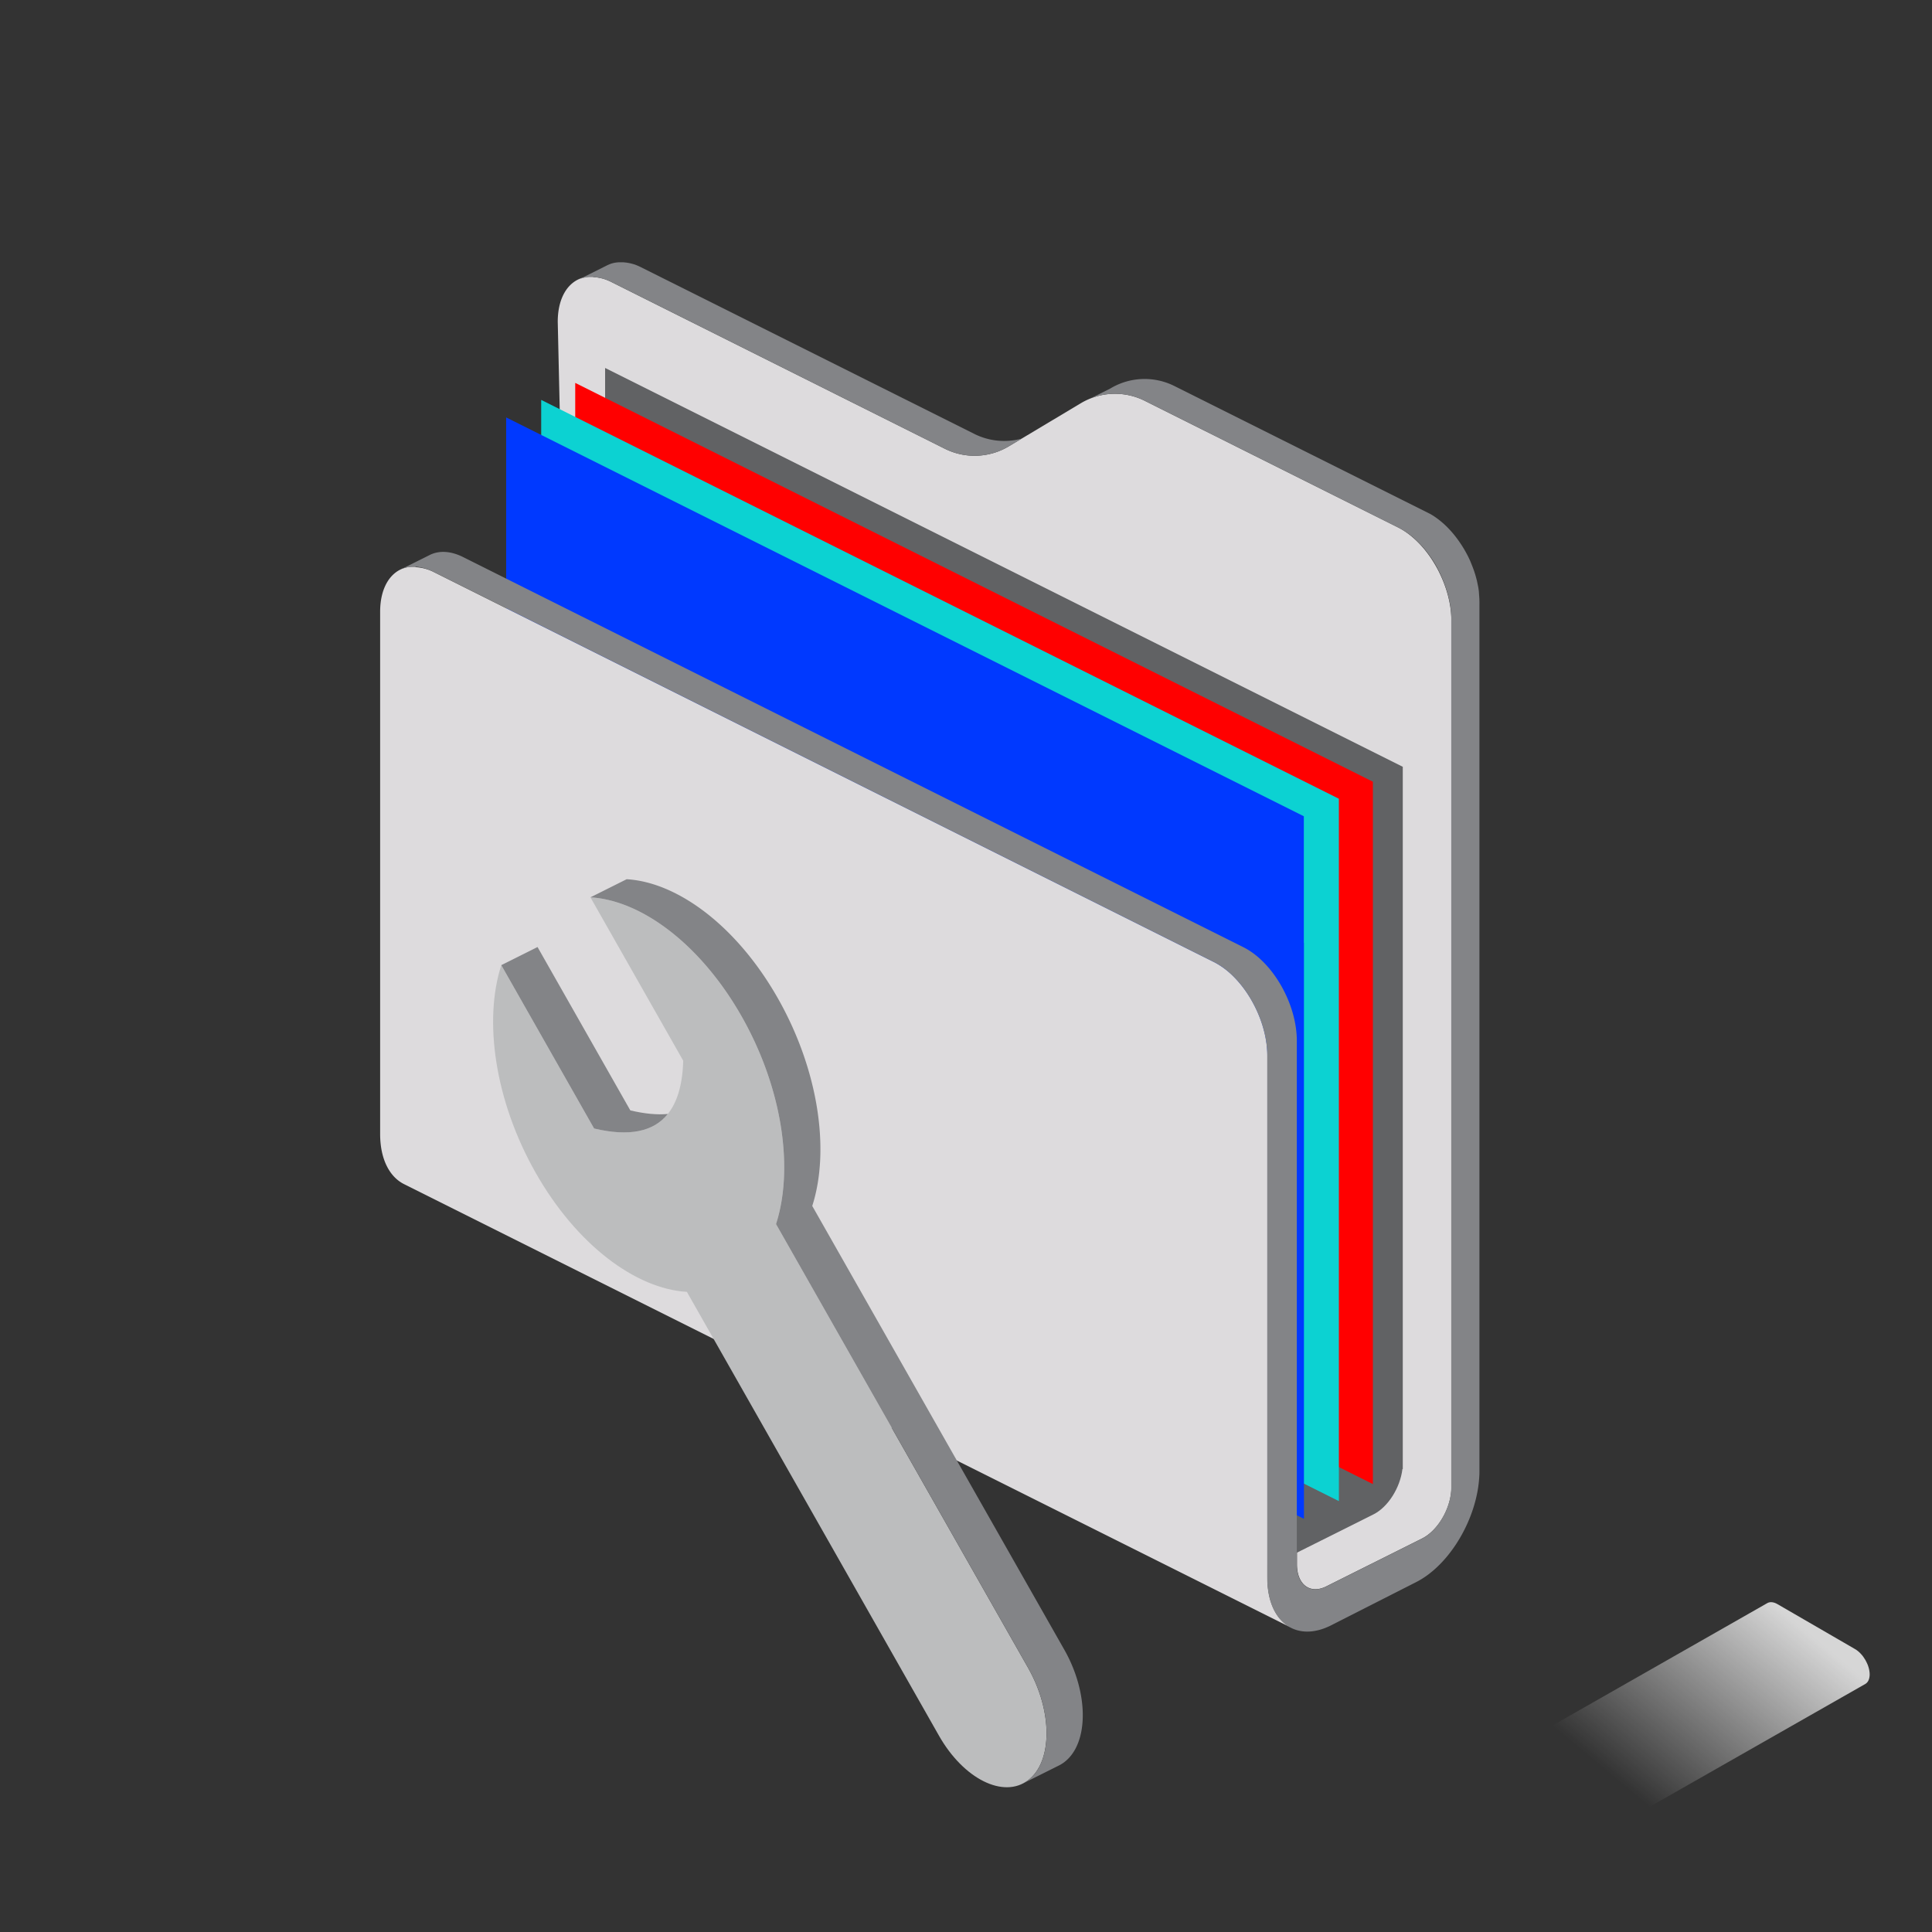
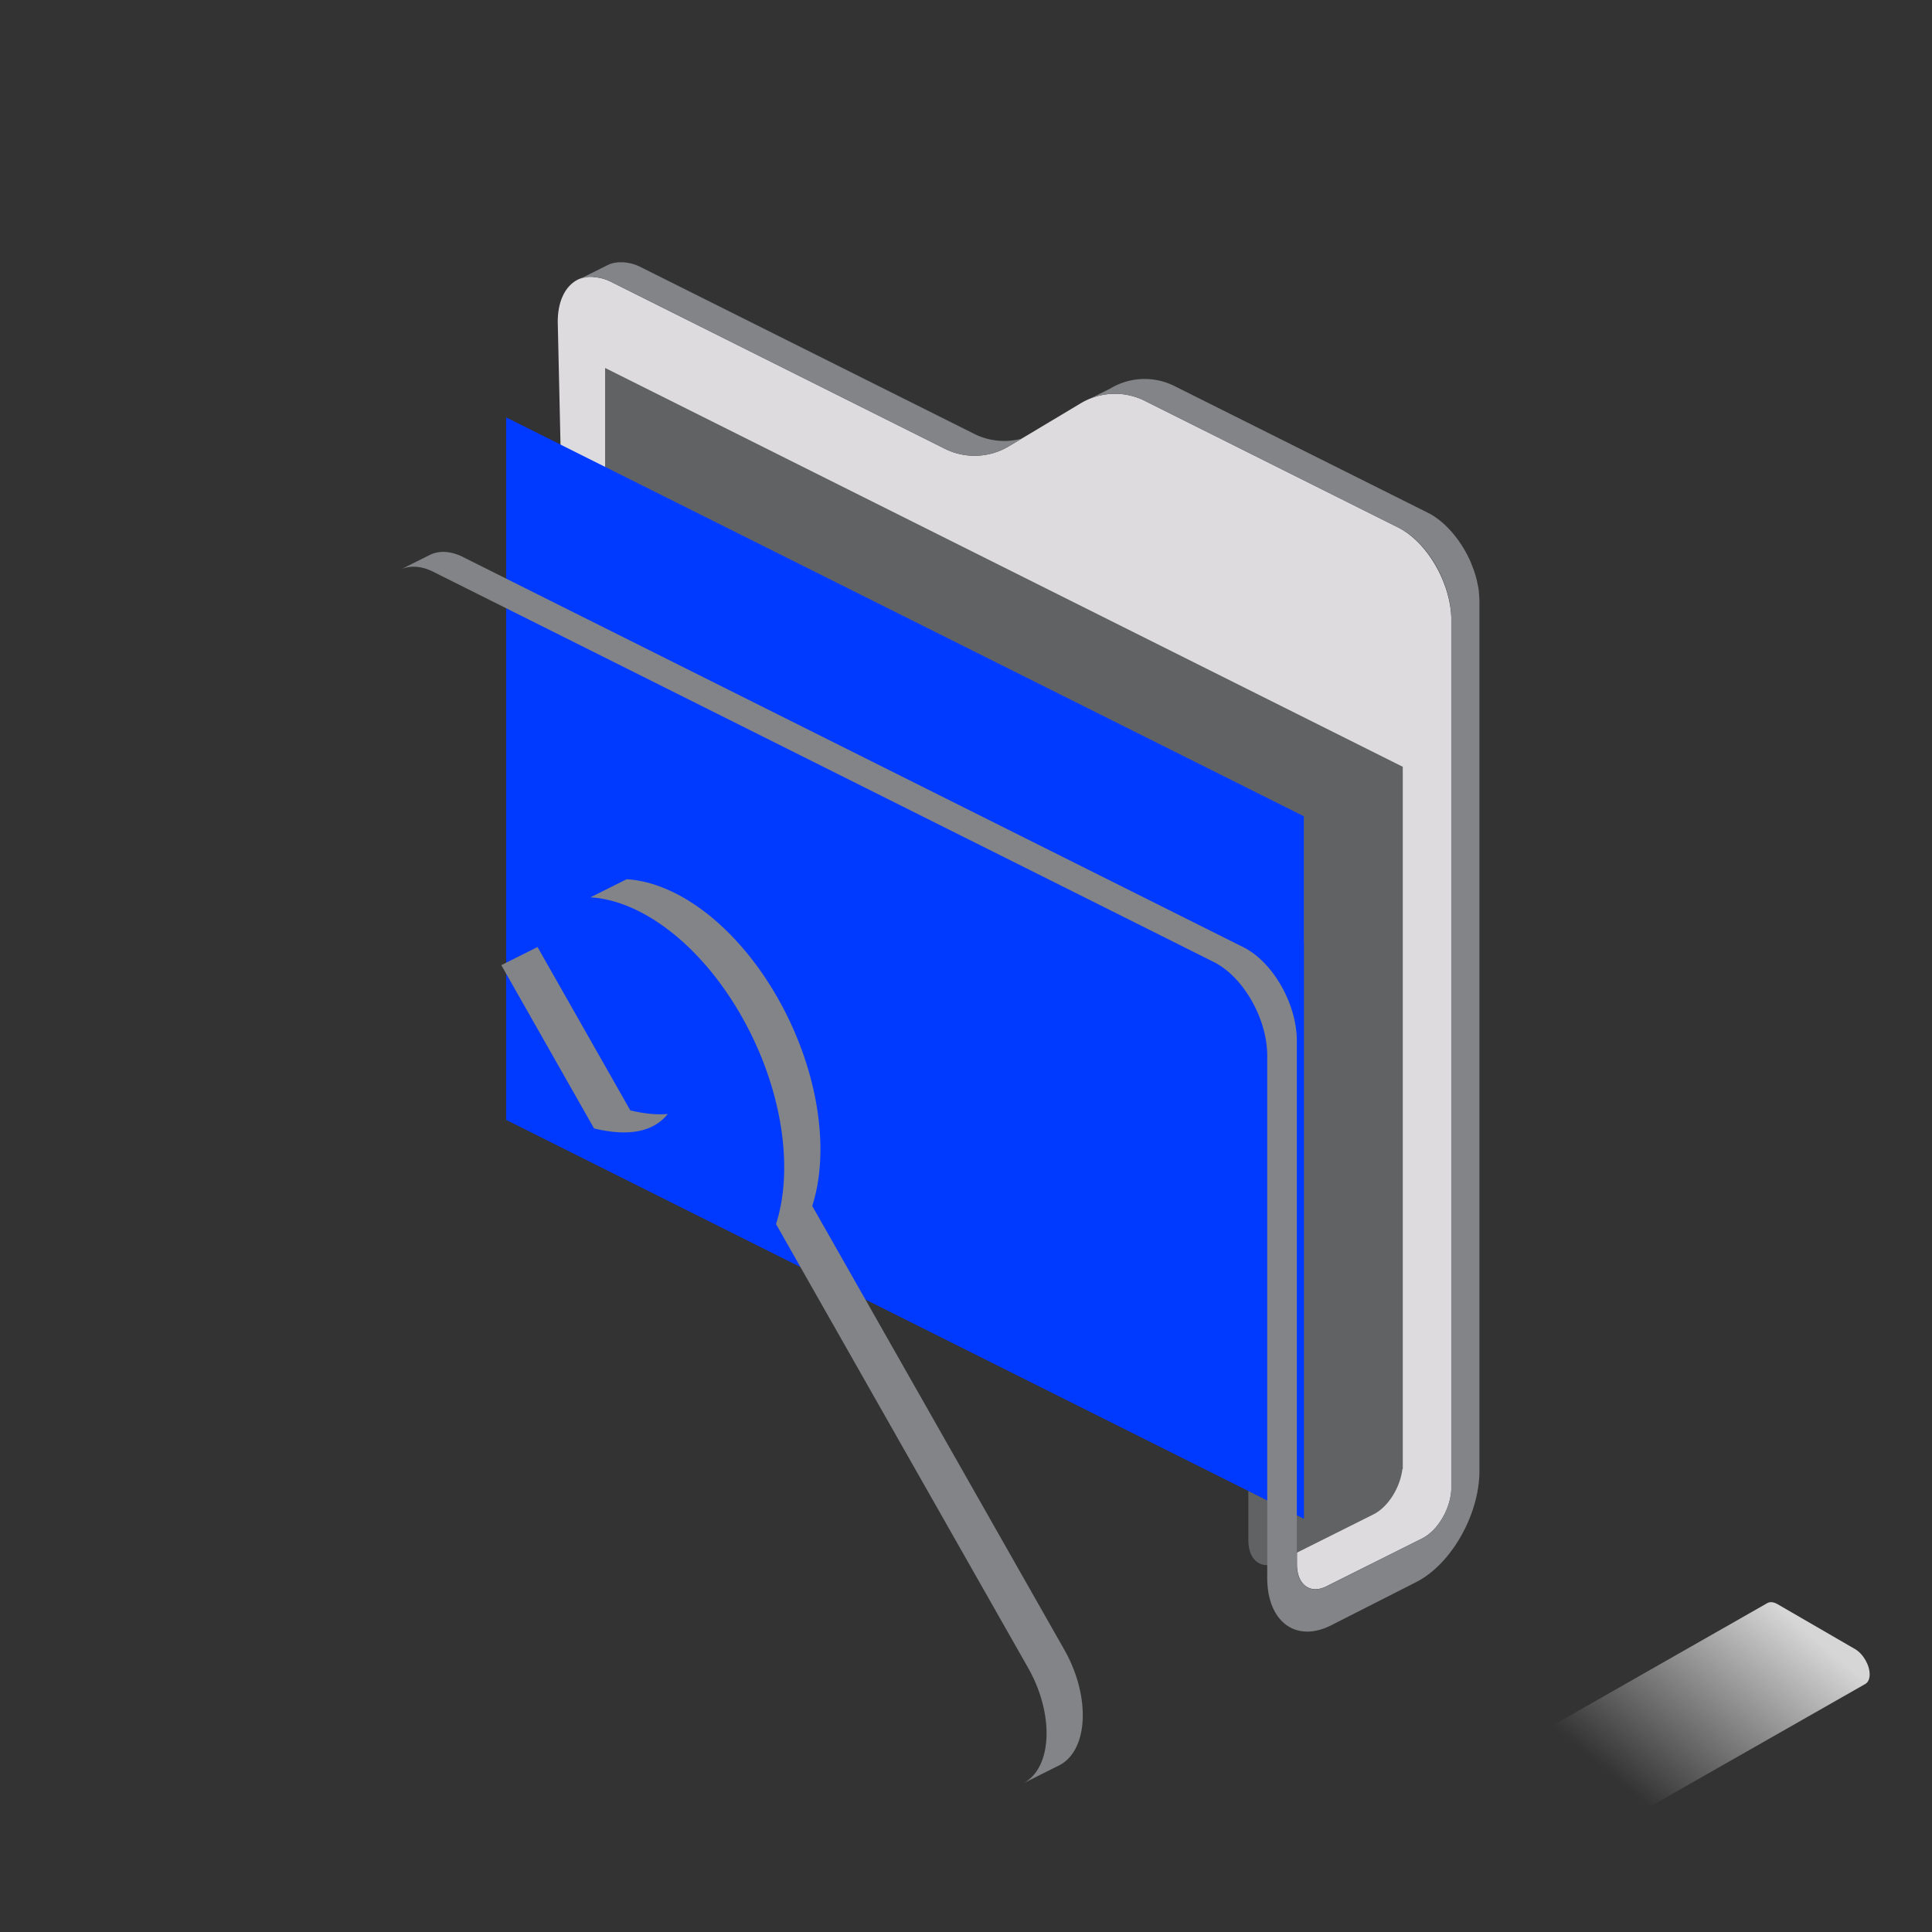
<svg xmlns="http://www.w3.org/2000/svg" viewBox="0 0 3000 3000">
  <rect x="0" y="0" width="3000" height="3000" fill="#333333" stroke="none" />
  <defs>
    <style>.cls-1{isolation:isolate;}.cls-2{opacity:0.8;mix-blend-mode:screen;fill:url(#linear-gradient);}.cls-3{fill:#dddbdd;}.cls-3,.cls-4,.cls-5,.cls-6,.cls-7,.cls-8,.cls-9{fill-rule:evenodd;}.cls-4{fill:#616264;}.cls-5{fill:red;}.cls-6{fill:#0cd2d2;}.cls-7{fill:#0039ff;}.cls-8{fill:#838487;}.cls-9{fill:#bcbdbe;}</style>
    <linearGradient id="linear-gradient" x1="6881.58" y1="2493.31" x2="7161.54" y2="2828.67" gradientTransform="matrix(-1, 0, 0, 1, 9640.72, 0)" gradientUnits="userSpaceOnUse">
      <stop offset="0" stop-color="#fff" />
      <stop offset="0.84" stop-color="#fff" stop-opacity="0" />
    </linearGradient>
  </defs>
  <title>Archify</title>
  <g class="cls-1">
    <g id="_ÎÓÈ_1" data-name="—ÎÓÈ 1">
      <path class="cls-2" d="M2323.61,2729h0l0,0h0l420.48-239.6c4.13-2.44,9.86-2.11,16.21,1.64l120.22,69.65c12.58,7.28,22.72,24.91,22.71,39.37-.07,7.21-2.57,12.27-6.65,14.71L2476,2854.36c.64-.41,1.17-1,1.74-1.42-4.17,3.73-10.62,4.09-17.93-.22l-120.18-69.67c-12.58-7.26-22.72-24.89-22.68-39.42C2317,2736.38,2319.52,2731.33,2323.61,2729Z" />
-       <path class="cls-3" d="M921,429.71h-.11l-.72,0H920l-.72,0h-2.5l-.73,0-.73,0h-.1l-.7,0h-.11l-.71.05h0l-.7.07h-.07l-.7.07-.11,0-.69.08h-.08l-.71.1-.71.12h-.09l-.68.12-.09,0-.7.13-.71.15h0l-.68.15-.09,0-.68.17h0l-.7.18-.69.19-.07,0-.67.2-.05,0-.69.21-.69.24h0l-.67.24-.05,0c-.69.25-1.38.51-2,.8h0l-.67.28h0c-.68.3-1.36.61-2,.94l-.22.11c-18.91,9.59-31,32.71-31,65.38l10,443.45,1054.88,527.44c45.83,22.91,83,88,83,145.33v813.26c0,31.39,20.39,46.68,45.5,34.12l148.8-74.4c25.11-12.56,45.5-48.23,45.5-79.61V964.13a149.14,149.14,0,0,0-2.84-28.37c-.19-1-.39-2-.6-3l-.3-1.37q-.77-3.43-1.66-6.85l-.37-1.36q-1.11-4.1-2.43-8.16l-.44-1.35c-.45-1.35-.91-2.7-1.39-4l-.49-1.34q-1.3-3.59-2.76-7.12-2.76-6.71-6-13.2-2.49-5-5.26-9.81t-5.84-9.5l-.61-.93-.5-.76c-1.17-1.74-2.37-3.47-3.59-5.16q-2.31-3.18-4.72-6.24l-1.59-2-.32-.38-.64-.78q-1.43-1.71-2.89-3.38l-.9-1c-1.54-1.73-3.1-3.41-4.7-5q-3.66-3.76-7.51-7.18l-1-.86-.46-.4c-.91-.79-1.84-1.56-2.76-2.32-1.28-1.05-2.57-2.06-3.88-3.05-.83-.63-1.67-1.24-2.51-1.84-.67-.48-1.35-1-2-1.42l-.46-.31-.2-.13c-1.1-.74-2.21-1.46-3.32-2.15-2-1.22-3.95-2.37-5.95-3.43l-.53-.28-.54-.28-.53-.27q-.27-.15-.54-.27L1777.6,622.37a103.34,103.34,0,0,0-99.25,3.74l-111.94,66.95a103.33,103.33,0,0,1-99.26,3.74L948.84,437.64l-.83-.4-.14-.07-.8-.38-.15-.07-.8-.38-.09,0-.78-.35-.1-.05-.79-.35-.16-.06-.78-.34-.13,0-.8-.33h0l-.81-.32-.14-.06-.77-.3-.15-.05-.8-.3-.06,0-.77-.28-.11,0-.78-.27-.15-.05-.77-.26-.12,0-.77-.24h0l-.79-.24-.14,0-.76-.22-.14,0-.78-.21-.05,0-.76-.2-.11,0-.76-.19-.14,0-.76-.17-.1,0-.75-.16h-.06l-.76-.16-.14,0-.74-.15-.13,0-.77-.13h0l-.75-.12-.12,0-.74-.11-.14,0-.73-.1H925l-.73-.08h-.07l-.73-.08h-.14l-.72-.07h-.12l-.75-.05-.75-.05Z" />
+       <path class="cls-3" d="M921,429.71h-.11l-.72,0H920l-.72,0h-2.5l-.73,0-.73,0h-.1l-.7,0h-.11l-.71.05l-.7.07h-.07l-.7.07-.11,0-.69.08h-.08l-.71.1-.71.12h-.09l-.68.12-.09,0-.7.13-.71.15h0l-.68.15-.09,0-.68.17h0l-.7.18-.69.19-.07,0-.67.2-.05,0-.69.21-.69.24h0l-.67.24-.05,0c-.69.25-1.38.51-2,.8h0l-.67.28h0c-.68.3-1.36.61-2,.94l-.22.11c-18.91,9.59-31,32.71-31,65.38l10,443.45,1054.88,527.44c45.83,22.91,83,88,83,145.33v813.26c0,31.39,20.39,46.68,45.5,34.12l148.8-74.4c25.11-12.56,45.5-48.23,45.5-79.61V964.13a149.14,149.14,0,0,0-2.84-28.37c-.19-1-.39-2-.6-3l-.3-1.37q-.77-3.43-1.66-6.85l-.37-1.36q-1.11-4.1-2.43-8.16l-.44-1.35c-.45-1.35-.91-2.7-1.39-4l-.49-1.34q-1.3-3.59-2.76-7.12-2.76-6.71-6-13.2-2.49-5-5.26-9.81t-5.84-9.5l-.61-.93-.5-.76c-1.17-1.74-2.37-3.47-3.59-5.16q-2.31-3.18-4.72-6.24l-1.59-2-.32-.38-.64-.78q-1.43-1.71-2.89-3.38l-.9-1c-1.54-1.73-3.1-3.41-4.7-5q-3.66-3.76-7.51-7.18l-1-.86-.46-.4c-.91-.79-1.84-1.56-2.76-2.32-1.28-1.05-2.57-2.06-3.88-3.05-.83-.63-1.67-1.24-2.51-1.84-.67-.48-1.35-1-2-1.42l-.46-.31-.2-.13c-1.1-.74-2.21-1.46-3.32-2.15-2-1.22-3.95-2.37-5.95-3.43l-.53-.28-.54-.28-.53-.27q-.27-.15-.54-.27L1777.6,622.37a103.34,103.34,0,0,0-99.25,3.74l-111.94,66.95a103.33,103.33,0,0,1-99.26,3.74L948.84,437.64l-.83-.4-.14-.07-.8-.38-.15-.07-.8-.38-.09,0-.78-.35-.1-.05-.79-.35-.16-.06-.78-.34-.13,0-.8-.33h0l-.81-.32-.14-.06-.77-.3-.15-.05-.8-.3-.06,0-.77-.28-.11,0-.78-.27-.15-.05-.77-.26-.12,0-.77-.24h0l-.79-.24-.14,0-.76-.22-.14,0-.78-.21-.05,0-.76-.2-.11,0-.76-.19-.14,0-.76-.17-.1,0-.75-.16h-.06l-.76-.16-.14,0-.74-.15-.13,0-.77-.13h0l-.75-.12-.12,0-.74-.11-.14,0-.73-.1H925l-.73-.08h-.07l-.73-.08h-.14l-.72-.07h-.12l-.75-.05-.75-.05Z" />
      <path class="cls-4" d="M939.61,571.36V1662l998.82,499.42v230.38c0,31.38,20.39,46.67,45.5,34.12l148.8-74.41c22.7-11.35,41.54-41.58,44.95-70.47l.55.27V1190.67L939.61,571.36Z" />
-       <polygon class="cls-5" points="2131.83 1213.87 893.21 594.56 893.21 1685.18 2131.83 2304.49 2131.83 1213.87 2131.83 1213.87" />
-       <polygon class="cls-6" points="2078.99 1240.29 840.37 620.98 840.37 1711.6 2078.99 2330.91 2078.99 1240.29 2078.99 1240.29" />
      <polygon class="cls-7" points="2024.59 1267.49 785.97 648.18 785.97 1738.8 2024.59 2358.11 2024.59 1267.49 2024.59 1267.49" />
      <path class="cls-7" d="M786,836.61V1738.8l1238.62,619.31V1464l-.7-.72a121.68,121.68,0,0,0-30.62-23l-.76-.38L786,836.61Z" />
-       <path class="cls-3" d="M645.21,880.05h-.11l-.71,0h-.14l-.72,0H641l-.74,0-.72,0h-.11l-.7,0h-.11l-.71,0h0l-.7.06h-.07l-.7.08h-.1l-.69.08h-.08l-.72.11-.7.11h-.09l-.69.12-.08,0-.7.13-.72.15h0l-.68.16h-.08l-.68.17h0l-.7.18-.69.2h-.06l-.68.2-.05,0-.68.22-.7.23h0l-.67.23-.05,0c-.69.25-1.37.52-2,.8h0l-.67.29h0c-.68.3-1.35.61-2,.95l-.22.11c-18.9,9.58-31,32.7-31,65.38v810.79c0,39,14.52,66.59,37.15,77.91h0l1377.72,688.86h0c-22.64-11.33-37.15-38.89-37.15-77.92V1639.13q0-2.85-.12-5.73a150,150,0,0,0-1.46-15.25c-.59-4.1-1.36-8.2-2.28-12.3a184.07,184.07,0,0,0-8.17-26.54l-.53-1.33a194,194,0,0,0-9.79-20.84q-1.37-2.51-2.79-5-1.74-3-3.57-5.89l-.76-1.18a171.75,171.75,0,0,0-22.2-27.94,121.49,121.49,0,0,0-30.62-23l-.76-.38L673.07,888l-.83-.41-.14-.07-.79-.38-.15-.07-.81-.38-.08,0-.78-.35-.1,0-.8-.35-.15-.07-.79-.33-.13-.06-.8-.33h0l-.81-.32-.14,0-.78-.31-.15,0-.79-.29-.07,0-.77-.27-.1,0-.78-.27-.15-.05-.77-.25-.12,0-.77-.24,0,0-.78-.24-.14,0-.77-.22-.14,0-.77-.21h-.06l-.75-.2-.12,0-.75-.19-.15,0-.75-.18-.11,0-.74-.16-.06,0-.76-.15-.15,0-.74-.14-.13,0-.76-.13h0l-.75-.12-.12,0-.73-.11h-.14l-.74-.1-.09,0-.72-.08h-.07l-.74-.08h-.14l-.72-.07h-.12l-.75-.06-.75-.05Z" />
      <path class="cls-8" d="M1823.56,599.39l392.85,196.43c.94.47,1.89.95,2.82,1.46l.07,0,.09,0,.23.12.37.21.06,0h0l.68.38.87.5.12.07.27.16.28.16.21.13.3.17.19.11,0,0,.23.14,2,1.22.1.06.17.11.43.28.19.12,0,0,.23.15.58.37,1,.7,1,.7.41.29,0,0,0,0c.64.44,1.27.89,1.9,1.35l.33.24.14.1.21.16.18.13.72.54.12.09.87.66.14.11.83.65.18.14.79.62.21.18,1,.81.37.31.07.05.08.07q1,.83,2,1.68l.46.4,1,.86q3.84,3.4,7.5,7.18l.12.13.24.24.24.25.26.27.19.2.09.09.75.79.09.09.13.15.27.28.42.46.09.1,0,0,.79.87.09.09.1.11.81.9.9,1,.75.87.14.15.41.48.15.17.06.08.26.31.33.39.07.08.08.09c.8.95,1.59,1.91,2.37,2.89l0,0,.06.08c.59.73,1.17,1.47,1.75,2.21l.18.24.1.13.22.28.19.26.09.11.24.32.32.41.31.42.31.41.05.07.16.21.23.32.14.19.19.24.27.37.11.16.59.81c1.22,1.69,2.42,3.42,3.59,5.16l.14.22c.58.86,1.15,1.73,1.72,2.61v0l.17.26.58.92.18.27.57.91.18.29.55.89.19.31.53.88.2.33.52.87.21.35.5.85c.46.79.92,1.59,1.37,2.39l0,0,.24.41.45.81.24.43.39.72,0,.05v0l.25.45.38.69,0,0v0l.26.48.4.75.27.51.37.71.29.56.34.67c.62,1.21,1.22,2.42,1.81,3.64l0,0,0,.07.34.69.42.89.19.4.22.47.38.83.29.63.05.12,0,.08c.35.77.7,1.54,1,2.32l0,.09,0,.1c.35.78.68,1.57,1,2.36v0l0,.06.31.75.55,1.32.14.35,0,.07.16.4.2.5.13.32.22.56.1.24.08.21.07.19.1.25.33.86,0,0v.05l.32.84.11.3.06.15.06.15.11.29.32.9.49,1.34.43,1.21,0,.13.08.23.16.45.15.45.08.22,0,.13.07.21.34,1,.45,1.35c.13.41.26.81.38,1.22l0,.14.07.22.14.45.14.46.07.22,0,.14c.25.81.49,1.63.73,2.45l0,.13.06.23.13.45.13.46.07.22,0,.14c.11.41.22.82.34,1.23l.36,1.36c.11.41.22.82.32,1.22l0,.15,0,.11c.1.4.2.8.29,1.2l0,.06,0,.13.14.55.13.55,0,.14,0,.06c.09.4.19.79.28,1.19l0,.11,0,.15.27,1.23.3,1.37c.21,1,.41,2,.61,3,0,.31.11.61.17.91l0,.23.08.4,0,.25.06.31.07.41,0,.17c.06.33.12.66.17,1l0,.21.06.32,0,.27.07.44.06.34,0,.14.13.86,0,.16,0,.21,0,.26,0,.27.09.6,0,.25,0,.14.11.79,0,.23,0,.2,0,.21,0,.25.11.81v.1l0,.16.08.71,0,.3,0,.2,0,.16c0,.39.09.77.13,1.15v.06l0,.16.07.64,0,.37,0,.19v.13c0,.39.08.78.11,1.17v.23l.05.57,0,.45v.28c0,.39.06.78.08,1.17v.26l0,.49,0,.53v.24c0,.39.05.79.07,1.18v.27l0,.43,0,.62v.19c0,.39,0,.78,0,1.18v.65l0,.73v.11c0,.4,0,.79,0,1.19V940c0,.4,0,.8,0,1.2V2286.53c0,1.75-.06,3.51-.19,5.28-3.16,66.19-46.14,138.92-98.61,165.16L2066.54,2524c-54.53,27.26-98.8-5.94-98.8-74.11V1639.13c0-57.29-37.21-122.42-83-145.33L673.07,888c-19.59-9.8-37.61-10.31-51.82-3.2h0l46-23h0c14.21-7.11,32.23-6.6,51.82,3.2l1211.63,605.81c45.83,22.91,83,88,83,145.33v813.26c0,31.39,20.39,46.68,45.5,34.12l148.8-74.4.59-.3.2-.11.39-.2.25-.13.33-.18.29-.16.29-.17.32-.18.26-.15.36-.21.22-.13.4-.24.18-.11.45-.27.12-.08.5-.32.08,0,.56-.37h0c22.38-14.75,39.71-47.33,39.71-76.26V962.65l0-1.19v-.11l0-1.1V960l0-1.18v-.19l0-1.05,0-.27-.06-1.18,0-.24-.06-1,0-.26-.08-1.17,0-.28-.08-1,0-.24-.11-1.17,0-.32-.1-1,0-.21-.12-1.15,0-.37-.13-1,0-.18v-.08l-.14-1.06,0-.41-.14-1,0-.1,0-.29-.12-.87-.07-.46-.16-1v0l-.07-.44-.12-.72-.09-.53-.17-1-.1-.58-.11-.56-.11-.62-.18-.91c-.19-1-.39-2-.6-3l-.3-1.37-.27-1.23-.06-.26-.28-1.19-.05-.2-.27-1.09,0-.2-.3-1.19-.07-.27q-.48-1.9-1-3.81l-.1-.36-.26-.91-.1-.36-.36-1.23-.37-1.22-.11-.36-.28-.91-.12-.36-.39-1.22-.44-1.35-.41-1.21-.12-.36-.31-.9-.12-.36c-.44-1.25-.89-2.5-1.36-3.74l-.11-.3-.43-1.13,0-.06v0l-.43-1.12-.16-.4-.31-.79-.13-.34-.2-.49-.19-.47-.33-.81c-.22-.54-.45-1.07-.67-1.61l0-.09-1-2.37-.09-.19c-.34-.78-.68-1.55-1-2.32l-.1-.2-.32-.7-.35-.76,0-.08-.36-.79,0-.09-.35-.75-.36-.74-.05-.11c-.39-.81-.79-1.6-1.19-2.4l-.62-1.23v0l-.62-1.2,0,0-.62-1.18,0-.07-.62-1.16,0-.07-.62-1.15,0-.08-.63-1.15,0-.06-.65-1.16,0,0-.67-1.18-.7-1.21h0l-.7-1.19,0,0-.7-1.18,0,0-.7-1.16,0,0-.71-1.15,0,0-.72-1.14,0,0-.73-1.14v0l-.75-1.14-.61-.93-.5-.76c-1.17-1.74-2.37-3.47-3.59-5.16l-.59-.8-.39-.53-.32-.44-.39-.53-.36-.48-.28-.37-.35-.46-.33-.43-.41-.54-.29-.37-1-1.29-.73-.92-.08-.1-.78-1-.32-.38-.64-.78-.63-.76-.15-.17-.59-.7-.21-.25-.55-.63c-.81-.94-1.63-1.87-2.46-2.78l-.19-.21-.79-.87-.12-.13-.7-.74-.21-.24-.75-.79-.28-.29-.5-.52-.36-.37q-3.66-3.76-7.51-7.18l-1-.86-.46-.4c-.66-.57-1.32-1.12-2-1.67l-.15-.13-.63-.52-1-.77,0,0-.93-.74-.05,0-.93-.72,0,0-.94-.72-.72-.54-.39-.29-.47-.34-.93-.67-1-.68-.08-.06-1-.68-.46-.31-.2-.13-1.42-.94-.27-.18-.63-.4-.26-.17-.74-.46-1.25-.76-.27-.16-.48-.29-.49-.29-.4-.23-.86-.49-.68-.39-.08,0-.6-.33-.16-.09-.68-.36-.53-.28-.54-.28-.53-.27q-.27-.15-.54-.27L1777.6,622.37a103.34,103.34,0,0,0-84.59-3.52h0l30.59-15.3.71-.42a103.32,103.32,0,0,1,99.25-3.74Zm-237.22,81.75-19.93,11.92a103.33,103.33,0,0,1-99.26,3.74L948.84,437.64l-.83-.4-.14-.07-.8-.38-.15-.07-.8-.38-.09,0-.78-.35-.1-.05-.79-.35-.16-.06-.78-.34-.13,0-.8-.33h0l-.81-.32-.14-.06-.77-.3-.15-.05-.8-.3-.06,0-.77-.28-.11,0-.78-.27-.15-.05-.77-.26-.12,0-.77-.24h0l-.79-.24-.14,0-.76-.22-.14,0-.78-.21-.05,0-.76-.2-.11,0-.76-.19-.14,0-.76-.17-.1,0-.75-.16h-.06l-.76-.16-.14,0-.74-.15-.13,0-.77-.13h0l-.75-.12-.12,0-.74-.11-.14,0-.73-.1H925l-.73-.08h-.07l-.73-.08h-.14l-.72-.07h-.12l-.75-.05-.75-.05h-.11l-.72,0H920l-.72,0h-2.5l-.73,0-.73,0h-.1l-.7,0h-.11l-.71.05h0l-.7.07h-.07l-.7.07-.11,0-.69.08h-.08l-.71.1-.71.12h-.09l-.68.12-.09,0-.7.13-.71.15h0l-.68.15-.09,0-.68.17h0l-.7.18-.69.19-.07,0-.67.2-.05,0-.69.21-.69.24h0l-.67.24-.05,0c-.69.25-1.38.51-2,.8h0l-.67.28h0c-.68.29-1.34.6-2,.93l45.72-22.86.22-.11.11,0h0c.63-.31,1.27-.61,1.91-.89h0l.67-.29h0c.68-.29,1.36-.55,2-.8l0,0,.67-.24h0l.69-.23.69-.21,0,0,.68-.2.06,0,.69-.19.7-.18h.05l.68-.17.08,0,.68-.15h.05l.71-.15.71-.14h.09l.68-.12.09,0,.7-.11.72-.1h.08l.69-.09h.11l.69-.08h.07l.7-.07h0l.71-.05h.11l.7,0h.11l.72,0,.73,0h2.5l.72,0h.13l.72,0h.11l.75,0,.75.05h.12l.72.06.14,0,.74.08h.07l.72.09H971l.74.1.14,0,.73.11.12,0,.75.12h0l.76.14.13,0,.74.14.14,0,.76.16h.07l.74.16.11,0,.75.17.15,0,.75.19.12,0,.75.2h.06l.77.22.15,0,.75.22.14,0,.79.24h.05l.77.24.11,0,.78.26.15,0,.77.26.11,0,.77.28.07,0,.79.3.15.05.78.3.14.05.8.33h0l.8.33.13.05.79.34.15.06.8.35.1.05.77.35.09,0,.8.37.16.08.79.38.14.06.83.41,518.31,259.16a103.36,103.36,0,0,0,73.23,7.32Z" />
-       <path class="cls-9" d="M1205,1900.73c27.78-86.21,10-210.93-53.47-322.6s-155.3-180.07-234.71-184.75l144.09,253.67c-2.52,89.73-46.81,127.13-138.42,105.28L778.41,1498.65c-27.79,86.21-10,210.93,53.47,322.6s155.3,180.07,234.71,184.75L1458,2695.12c38.19,67.25,100.22,98.26,138.42,69.21s38.19-107.23,0-174.48L1205,1900.73Z" />
      <path class="cls-8" d="M916.83,1393.38l56.25-28.13c79.41,4.68,171.29,73.09,234.71,184.75s81.25,236.39,53.47,322.6l391.43,689.12c38.2,67.25,38.2,145.44,0,174.49a53.79,53.79,0,0,1-7.29,4.67h0q-1.12.6-2.28,1.14l-54.44,27.23h0a53.2,53.2,0,0,0,7.78-4.93c38.19-29,38.19-107.23,0-174.48L1205,1900.73c27.78-86.21,10-210.93-53.47-322.6s-155.3-180.07-234.71-184.75Z" />
      <path class="cls-8" d="M778.41,1498.65l56.25-28.13L978.75,1724.2q33.25,7.93,58.27,5.55c-22.16,27.58-59.94,35.6-114.52,22.58L778.41,1498.65Z" />
    </g>
  </g>
</svg>